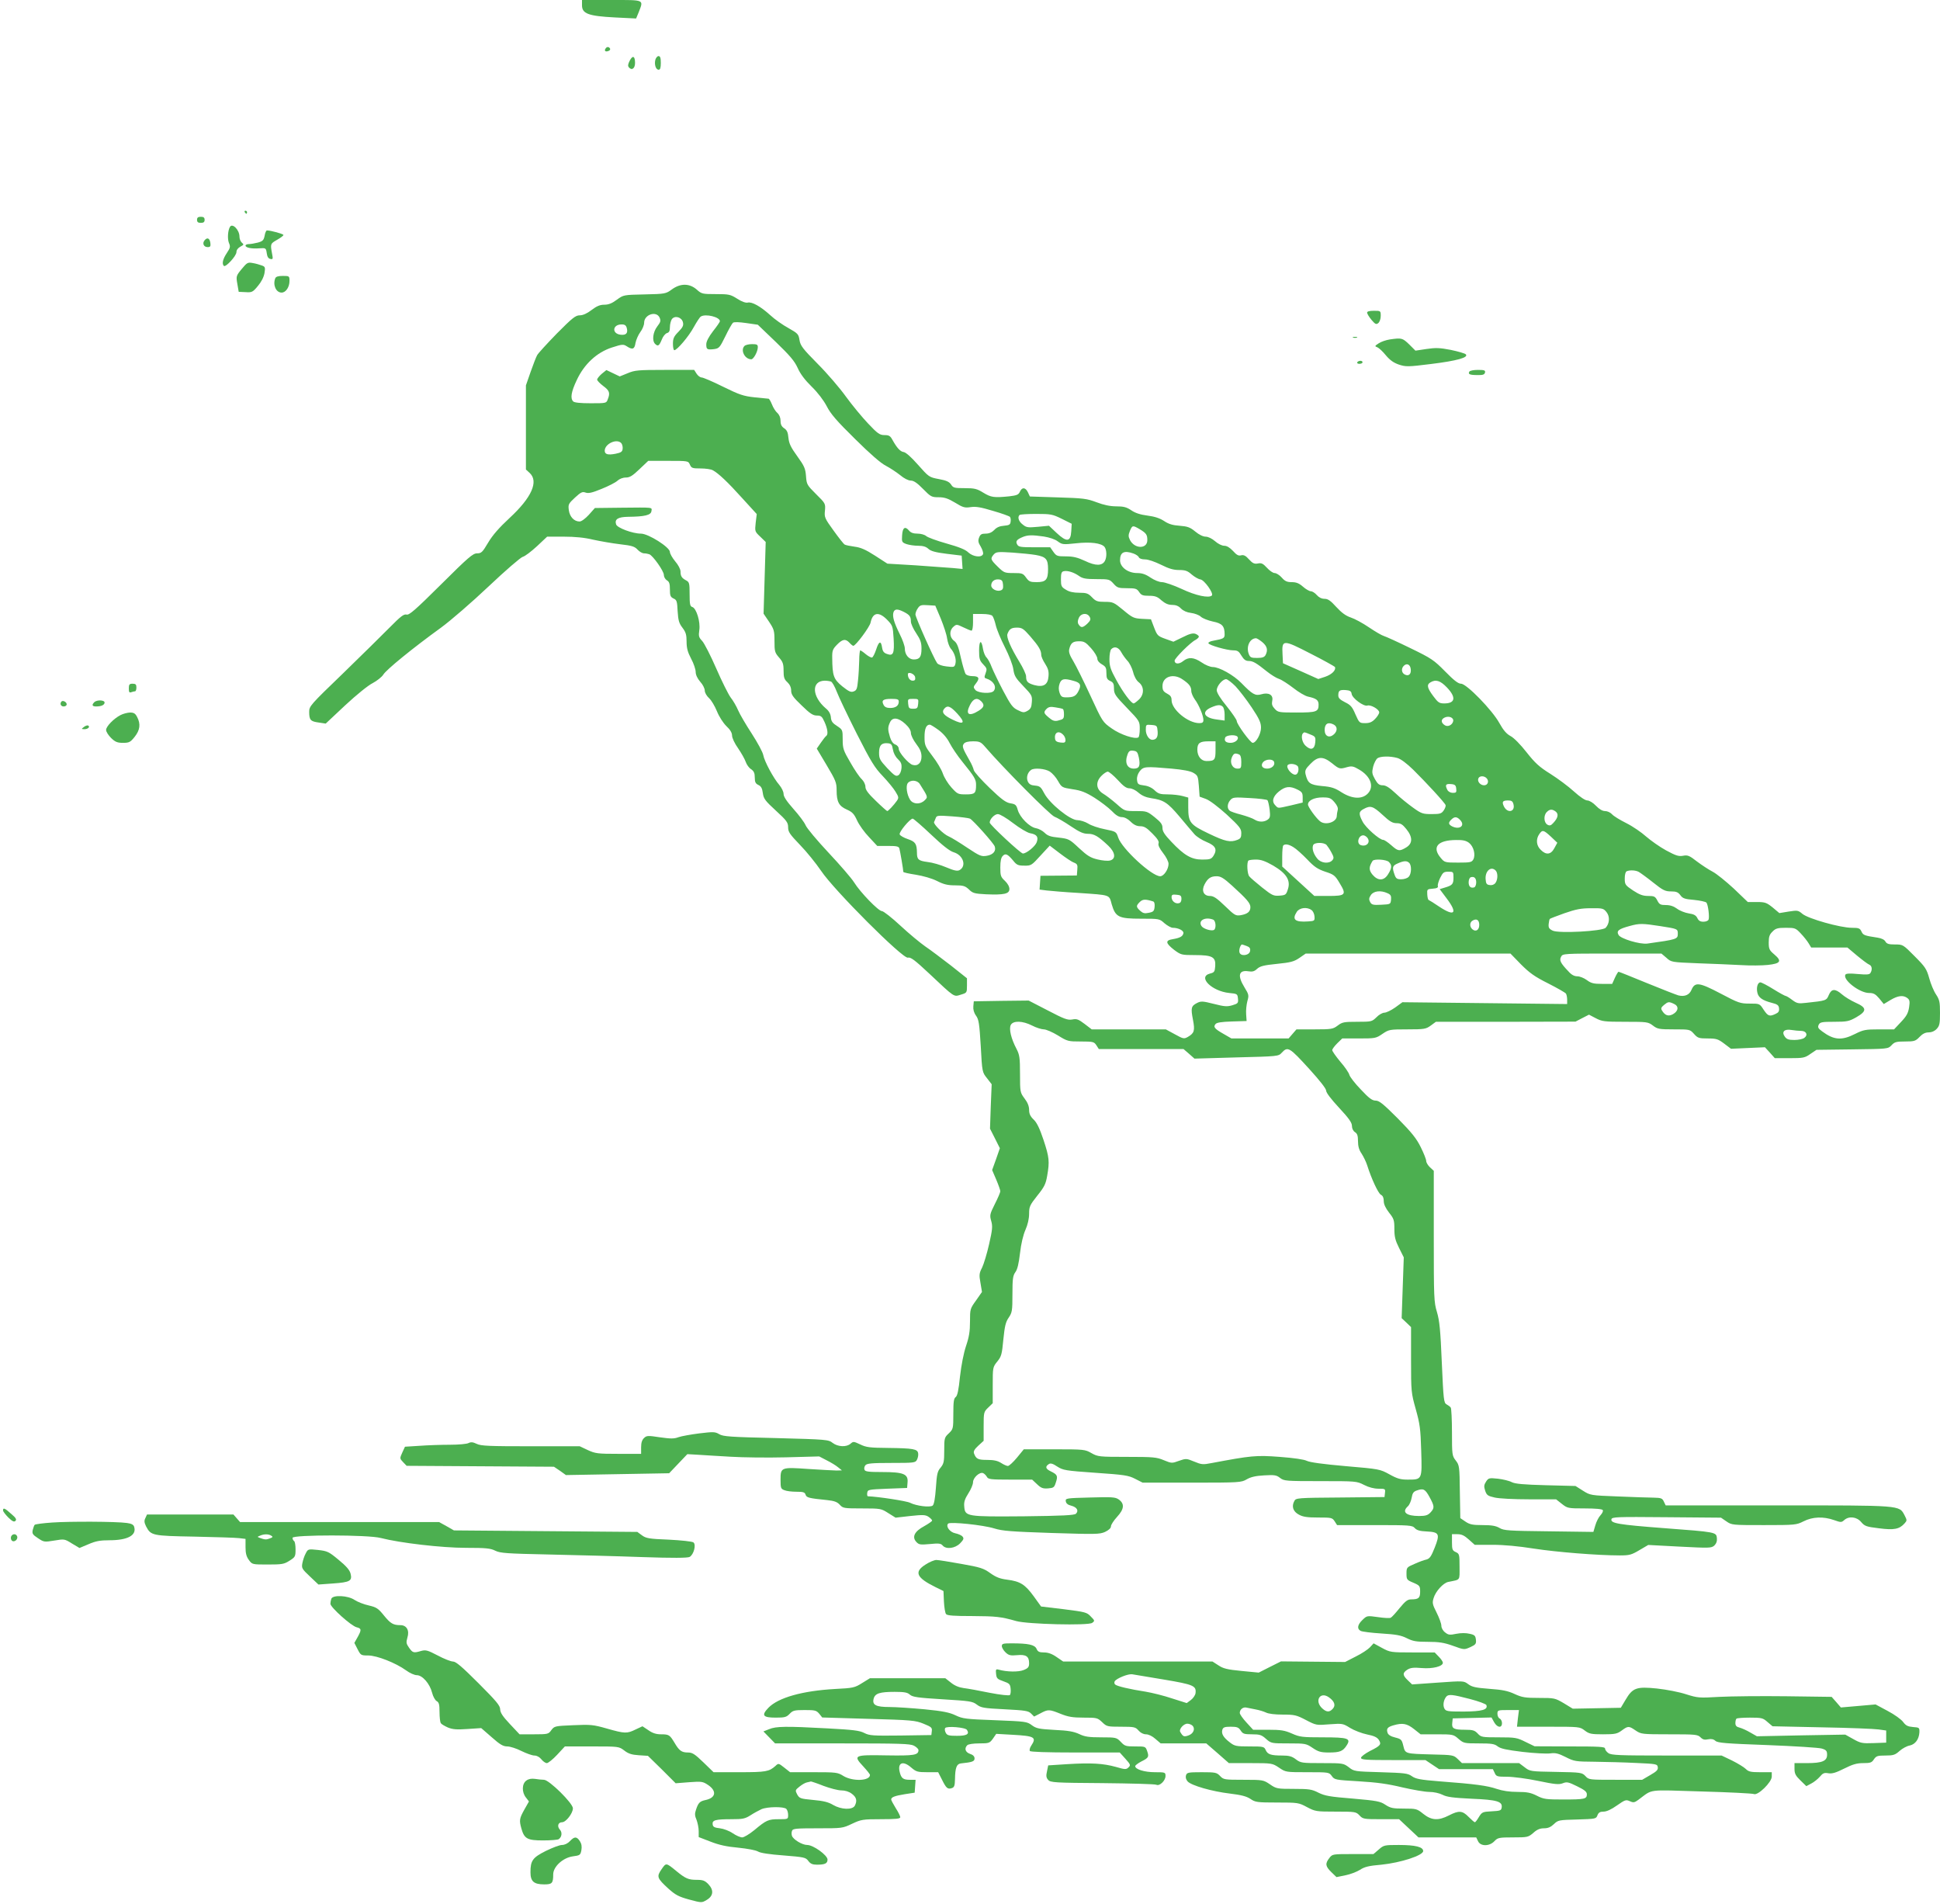
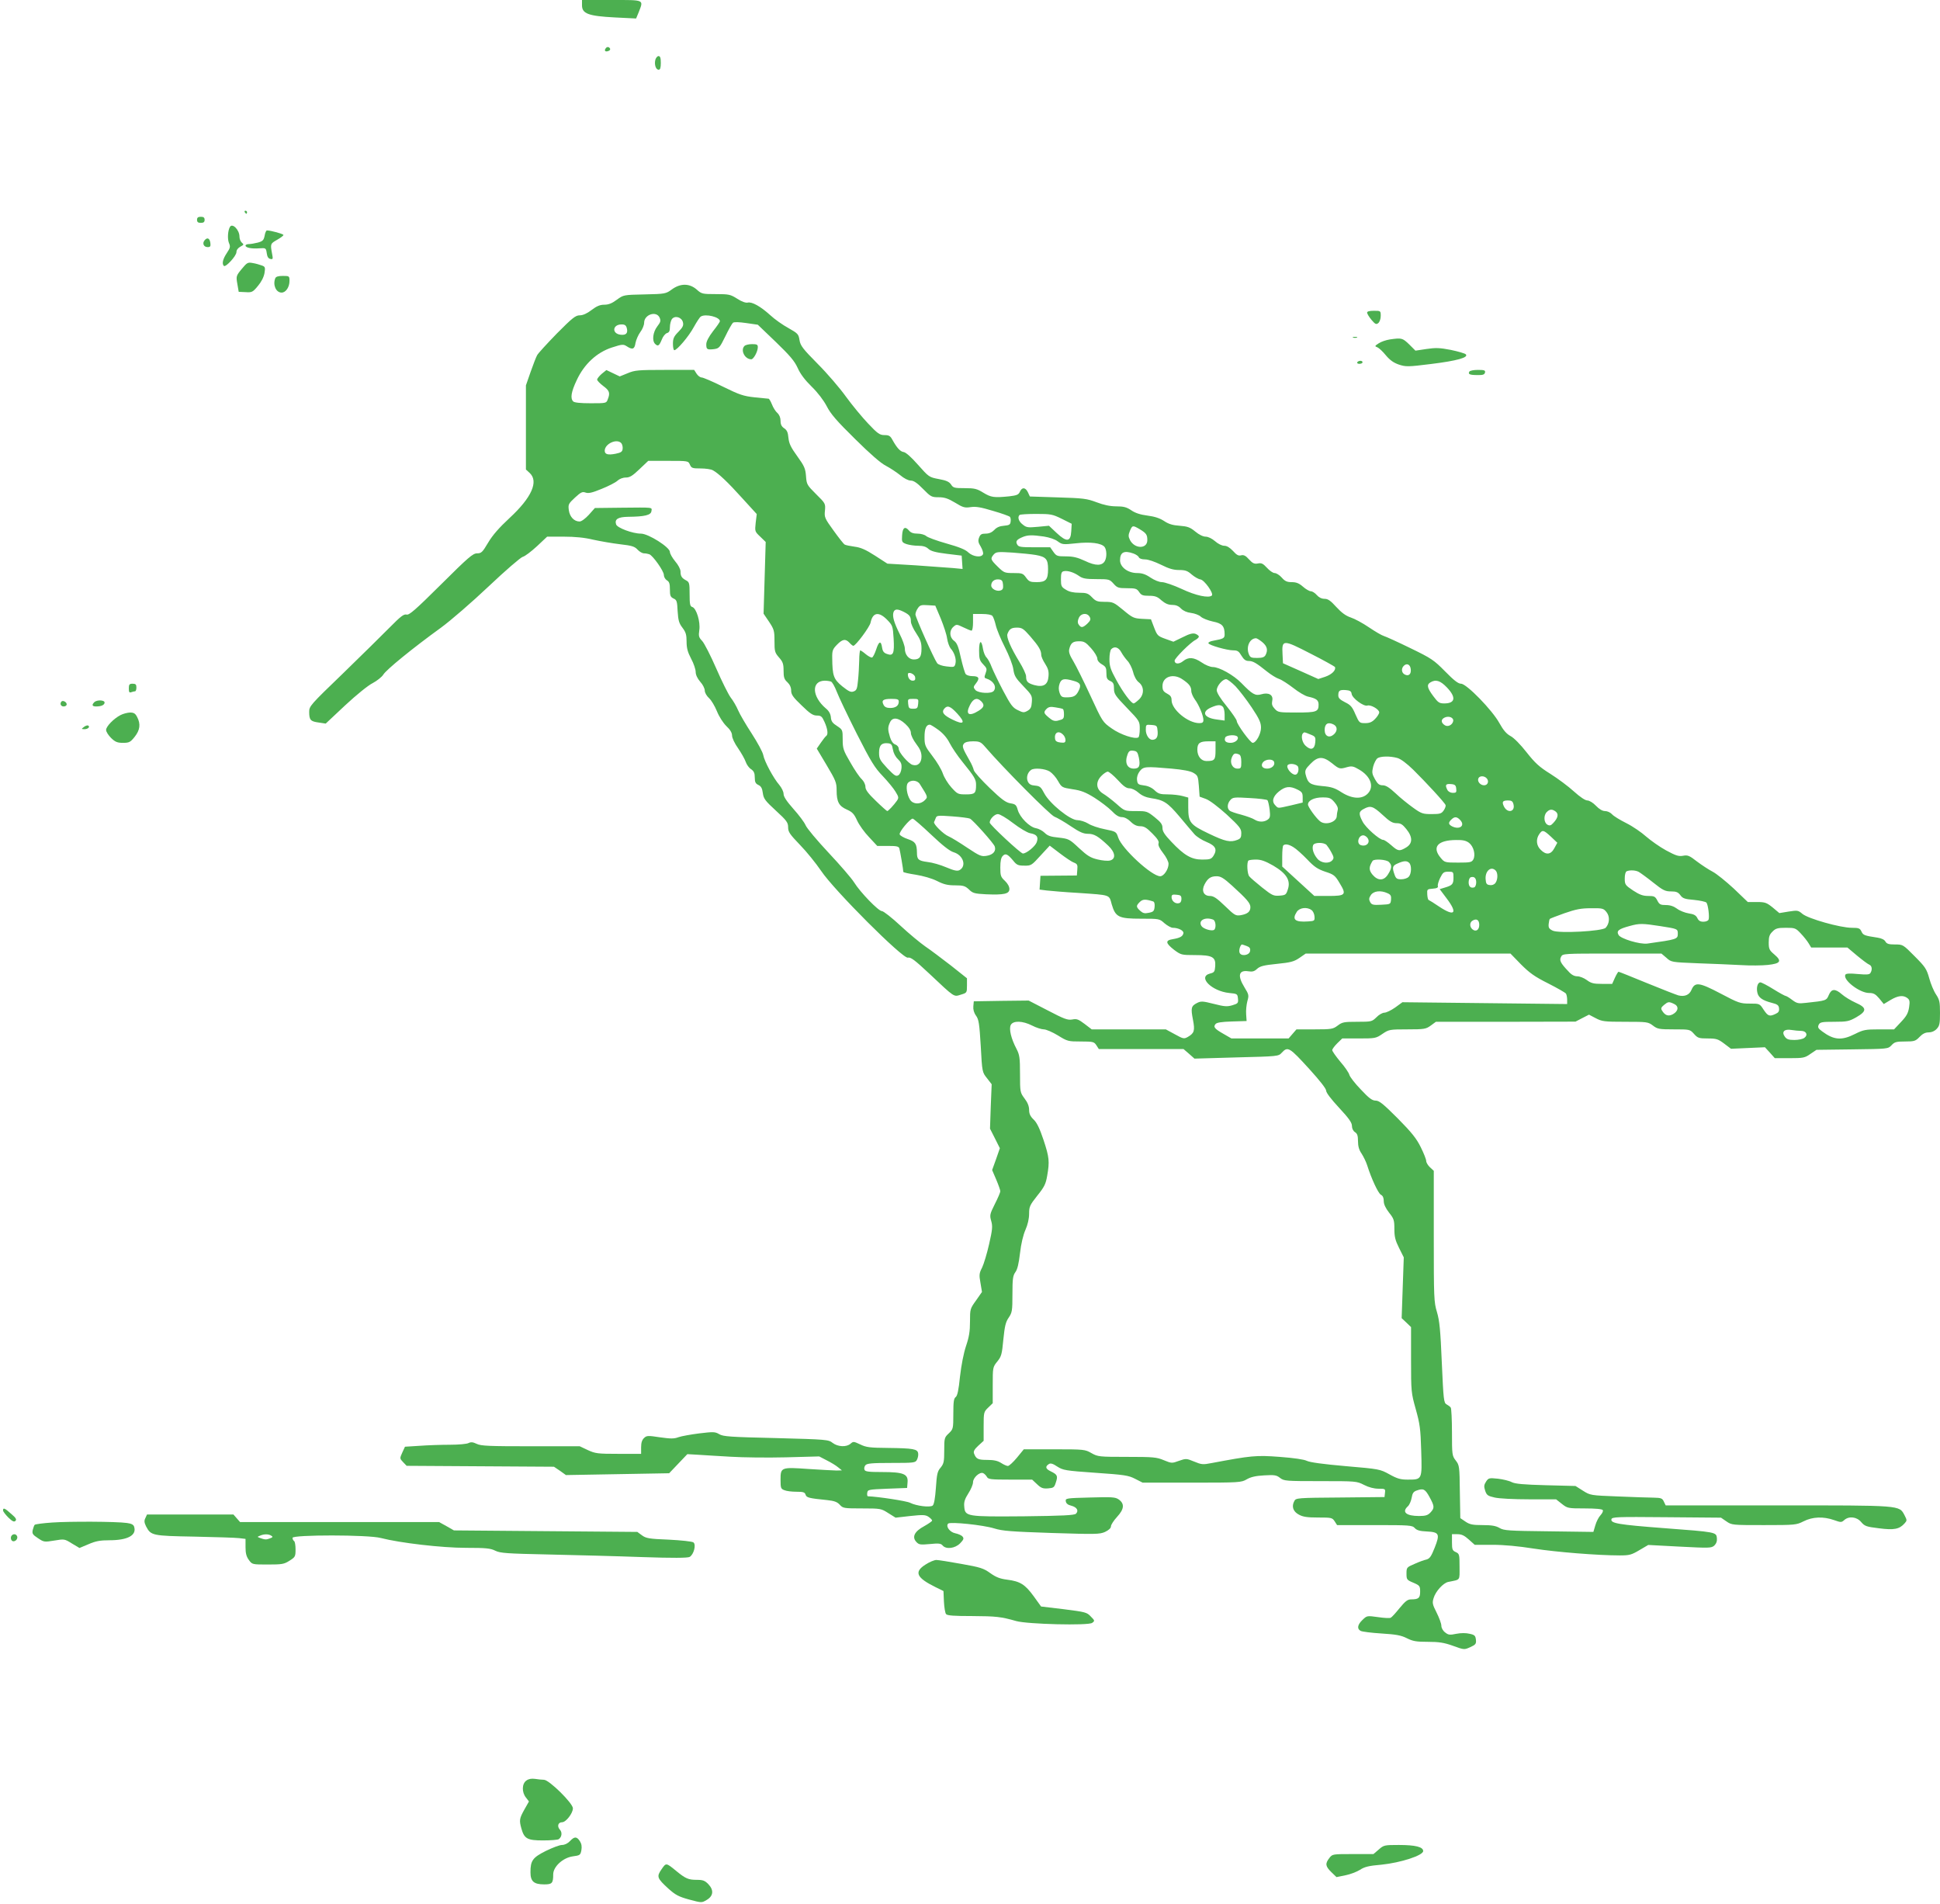
<svg xmlns="http://www.w3.org/2000/svg" version="1.0" width="1280pt" height="1256pt" viewBox="0 0 1280 1256" preserveAspectRatio="xMidYMid meet">
  <g transform="translate(0,1256) scale(0.1,-0.1)" fill="#4caf50" stroke="none">
    <path d="M3840 12525 c0 -55 42 -71 216 -80 l141 -7 17 41 c33 85 42 81 -179 81 l-195 0 0 -35z" />
    <path d="M3995 12239 c-10 -15 1 -23 20 -15 9 3 13 10 10 16 -8 13 -22 13 -30 -1z" />
-     <path d="M4155 12160 c-12 -24 -14 -35 -5 -45 19 -22 40 -6 40 30 0 46 -16 52 -35 15z" />
    <path d="M4324 12166 c-8 -32 3 -66 22 -66 10 0 14 13 14 45 0 33 -4 45 -15 45 -8 0 -17 -11 -21 -24z" />
    <path d="M1615 11160 c3 -5 8 -10 11 -10 2 0 4 5 4 10 0 6 -5 10 -11 10 -5 0 -7 -4 -4 -10z" />
    <path d="M1300 11110 c0 -15 7 -20 25 -20 18 0 25 5 25 20 0 15 -7 20 -25 20 -18 0 -25 -5 -25 -20z" />
    <path d="M1517 11063 c-14 -24 -17 -78 -7 -104 11 -26 10 -33 -14 -69 -26 -39 -33 -70 -19 -84 12 -11 83 66 83 91 0 14 10 27 26 36 23 12 24 15 10 26 -9 8 -16 25 -16 40 0 45 -47 92 -63 64z" />
    <path d="M1746 11005 c-6 -29 -12 -36 -44 -45 -20 -5 -47 -10 -59 -10 -13 0 -23 -4 -23 -10 0 -14 41 -22 91 -18 43 3 44 2 49 -32 3 -24 11 -36 24 -38 17 -4 18 0 11 35 -12 64 -11 66 33 91 23 13 42 27 42 32 0 7 -83 30 -109 30 -5 0 -12 -16 -15 -35z" />
    <path d="M1350 10975 c-17 -20 -6 -45 20 -45 17 0 21 5 18 27 -4 31 -20 40 -38 18z" />
    <path d="M1595 10786 c-37 -45 -38 -48 -29 -99 l9 -52 45 -2 c42 -3 48 0 81 40 23 27 39 58 44 85 6 38 5 43 -18 51 -14 5 -40 13 -60 16 -32 6 -37 3 -72 -39z" />
    <path d="M1816 10724 c-17 -44 5 -94 42 -94 28 0 52 36 52 77 0 32 -1 33 -44 33 -31 0 -46 -5 -50 -16z" />
    <path d="M4433 10651 c-40 -29 -44 -30 -180 -33 -139 -3 -139 -3 -183 -35 -32 -24 -55 -33 -83 -33 -28 0 -50 -9 -84 -35 -30 -23 -57 -35 -78 -35 -27 0 -48 -16 -151 -120 -65 -67 -124 -131 -130 -143 -7 -12 -26 -62 -43 -110 l-31 -89 0 -277 0 -278 25 -23 c60 -56 13 -162 -133 -297 -68 -63 -112 -113 -141 -162 -38 -64 -45 -71 -73 -71 -28 0 -58 -26 -238 -205 -170 -169 -210 -203 -227 -199 -18 5 -39 -11 -110 -83 -48 -49 -188 -186 -310 -305 -216 -208 -223 -216 -223 -254 0 -53 9 -63 63 -70 l46 -7 129 121 c73 68 152 132 181 146 28 15 60 40 70 56 19 32 193 174 381 310 63 46 204 168 314 272 112 106 211 191 225 195 14 3 56 35 94 70 l67 63 110 0 c73 0 137 -6 194 -20 46 -10 126 -24 177 -30 79 -9 97 -15 116 -36 12 -13 31 -24 42 -24 11 0 26 -3 35 -6 24 -9 96 -111 96 -136 0 -13 9 -29 20 -36 16 -9 20 -23 20 -60 0 -42 4 -50 24 -60 21 -9 24 -18 27 -84 4 -61 9 -79 32 -109 22 -29 27 -46 27 -91 0 -43 7 -69 30 -113 17 -31 30 -71 30 -87 0 -19 11 -43 30 -65 17 -18 30 -45 30 -58 0 -14 12 -35 28 -50 15 -13 38 -52 52 -86 15 -37 41 -77 62 -98 26 -24 38 -45 38 -63 0 -15 17 -52 40 -84 21 -31 44 -71 50 -89 6 -18 22 -41 36 -49 18 -13 24 -25 24 -55 0 -30 5 -40 24 -49 17 -8 25 -21 29 -53 5 -37 15 -51 86 -116 72 -66 81 -79 81 -110 0 -31 11 -46 79 -117 43 -44 105 -121 139 -171 85 -127 539 -581 572 -572 18 5 45 -15 142 -106 170 -160 160 -153 208 -138 39 12 40 12 40 60 l0 48 -107 85 c-60 46 -135 103 -168 125 -33 23 -107 84 -164 137 -57 53 -112 96 -122 96 -23 0 -143 124 -184 190 -16 26 -92 114 -168 195 -75 80 -144 162 -152 182 -8 19 -44 67 -80 107 -45 51 -65 81 -65 99 0 15 -13 41 -28 59 -39 45 -98 155 -106 197 -3 19 -38 83 -76 142 -38 58 -79 128 -90 154 -11 26 -33 64 -49 84 -15 20 -58 106 -95 191 -37 85 -79 167 -93 182 -22 23 -25 32 -19 72 8 54 -19 143 -46 152 -15 4 -18 18 -18 84 0 72 -2 80 -22 91 -30 16 -38 28 -38 60 0 14 -15 43 -35 66 -19 23 -35 51 -35 62 0 31 -142 121 -191 121 -55 0 -157 38 -164 61 -11 34 12 49 79 50 109 1 151 11 154 37 4 27 17 25 -198 23 l-175 -2 -40 -45 c-24 -26 -49 -44 -61 -44 -36 0 -65 31 -71 75 -5 38 -2 43 41 83 39 36 49 40 69 33 19 -7 43 -2 106 24 45 18 92 42 105 54 13 12 35 21 55 21 26 0 44 11 90 55 l58 55 132 0 c131 0 132 0 143 -25 10 -23 17 -25 70 -25 33 0 69 -5 81 -12 36 -19 98 -77 196 -186 l94 -103 -7 -57 c-6 -57 -6 -58 30 -92 l36 -35 -7 -237 -7 -236 36 -53 c33 -50 36 -59 36 -128 0 -67 2 -76 30 -108 25 -28 30 -42 30 -87 0 -43 4 -57 25 -76 16 -15 25 -34 25 -55 0 -26 12 -44 69 -98 55 -54 75 -67 101 -67 27 0 34 -6 50 -42 21 -46 25 -83 12 -92 -5 -3 -21 -23 -36 -45 l-27 -39 65 -109 c60 -101 66 -115 66 -166 0 -76 15 -104 67 -127 36 -16 48 -28 68 -72 13 -29 49 -79 79 -110 l54 -58 70 0 c59 0 72 -3 76 -17 5 -17 26 -140 26 -154 0 -4 37 -12 83 -19 49 -8 105 -24 139 -41 45 -23 71 -29 120 -29 54 0 66 -4 91 -27 25 -25 37 -28 113 -32 120 -5 154 3 154 35 0 16 -12 37 -30 54 -27 25 -30 34 -30 88 0 42 5 65 16 76 18 19 32 13 69 -31 23 -29 33 -33 73 -33 45 -1 49 2 107 66 l61 66 67 -51 c37 -28 78 -56 93 -61 22 -9 25 -15 22 -47 l-3 -38 -120 -1 -120 -1 -3 -45 -3 -46 48 -6 c26 -3 120 -11 208 -16 216 -15 202 -10 220 -75 25 -85 46 -95 194 -95 119 0 121 0 154 -30 19 -16 44 -30 55 -30 37 0 74 -19 70 -36 -4 -21 -23 -31 -70 -39 -51 -8 -48 -26 8 -70 46 -34 49 -35 138 -35 116 0 138 -13 134 -73 -3 -37 -6 -42 -35 -49 -83 -22 12 -116 127 -128 53 -5 55 -6 58 -37 3 -29 0 -33 -37 -44 -34 -10 -52 -9 -122 9 -75 19 -85 19 -111 6 -39 -20 -42 -33 -27 -110 14 -73 9 -89 -34 -114 -25 -14 -30 -13 -86 18 l-59 32 -244 0 -245 0 -47 36 c-41 31 -52 35 -82 29 -30 -5 -52 3 -161 60 l-126 65 -181 -2 -181 -3 -3 -33 c-2 -21 4 -43 18 -62 18 -25 22 -52 31 -201 9 -171 10 -172 41 -211 l31 -40 -6 -146 -5 -147 33 -65 32 -64 -25 -72 -26 -72 27 -63 c15 -35 27 -70 27 -77 0 -7 -16 -45 -36 -84 -33 -66 -35 -74 -24 -112 10 -35 8 -57 -14 -153 -14 -62 -35 -131 -46 -154 -19 -37 -21 -48 -11 -101 l10 -60 -39 -56 c-39 -54 -40 -57 -40 -139 0 -65 -6 -102 -26 -161 -16 -48 -31 -125 -40 -202 -9 -89 -17 -128 -29 -136 -12 -9 -15 -32 -15 -111 0 -97 -1 -100 -30 -128 -29 -27 -30 -32 -30 -113 0 -74 -3 -87 -24 -113 -21 -24 -25 -43 -31 -133 -5 -69 -12 -109 -21 -117 -17 -14 -107 -3 -149 18 -22 12 -214 41 -278 43 -5 0 -7 10 -5 23 3 21 8 22 133 27 l130 5 3 37 c5 55 -27 68 -168 68 -90 0 -112 3 -116 15 -4 8 -1 22 6 30 10 12 43 15 171 15 149 0 159 1 169 21 6 11 10 30 8 42 -4 29 -32 34 -200 36 -119 1 -143 4 -182 23 -43 20 -46 21 -64 5 -27 -24 -84 -21 -118 5 -28 22 -37 23 -374 32 -302 7 -349 10 -375 26 -27 16 -39 16 -131 5 -55 -7 -117 -18 -137 -25 -29 -11 -51 -11 -122 -1 -79 12 -88 12 -105 -4 -14 -13 -20 -31 -20 -62 l0 -43 -149 0 c-138 0 -153 2 -203 25 l-53 25 -323 0 c-274 0 -329 2 -357 16 -25 12 -38 13 -54 5 -11 -6 -66 -11 -123 -11 -57 0 -146 -3 -200 -7 l-96 -6 -18 -39 c-17 -38 -17 -39 6 -63 l23 -24 486 -3 486 -3 40 -27 39 -28 341 6 340 6 60 63 60 63 70 -4 c39 -3 135 -8 215 -13 80 -5 244 -7 365 -4 l220 6 50 -26 c28 -14 61 -34 75 -46 l25 -20 -35 -1 c-19 0 -101 5 -183 10 -184 13 -187 12 -187 -71 0 -55 2 -60 26 -69 14 -6 49 -10 79 -10 44 0 55 -3 60 -19 6 -20 22 -24 142 -36 47 -5 67 -12 84 -31 21 -23 28 -24 147 -24 123 0 126 -1 173 -31 l48 -30 97 11 c83 9 100 8 120 -5 13 -9 24 -20 24 -25 0 -5 -24 -21 -52 -37 -64 -34 -82 -71 -53 -103 17 -19 26 -21 90 -15 58 6 73 4 84 -9 23 -28 83 -20 116 14 23 24 26 32 16 44 -7 9 -29 18 -48 22 -36 7 -65 46 -47 64 14 13 230 -9 304 -32 55 -17 112 -21 379 -30 290 -9 316 -9 352 7 25 12 39 25 39 37 0 10 18 38 41 63 47 51 50 87 9 115 -22 15 -46 16 -188 12 -158 -4 -163 -5 -160 -25 2 -14 14 -24 36 -29 38 -10 51 -33 31 -53 -11 -10 -86 -14 -344 -17 -379 -3 -388 -2 -393 65 -3 29 4 50 27 86 17 26 31 59 31 74 0 29 43 69 66 60 8 -3 19 -14 25 -24 9 -17 23 -19 154 -19 l145 0 32 -30 c27 -26 39 -30 72 -28 37 3 42 6 52 38 15 44 11 53 -32 74 -36 17 -40 32 -13 49 11 7 27 2 55 -17 38 -24 52 -27 252 -41 190 -13 218 -17 262 -40 l49 -25 325 0 c315 0 326 1 362 22 26 15 58 23 115 26 68 4 81 2 105 -17 26 -20 37 -21 266 -21 235 0 239 0 288 -25 31 -16 66 -25 95 -25 45 0 46 -1 43 -27 l-3 -28 -292 -3 c-282 -2 -293 -3 -303 -23 -20 -36 -8 -70 30 -90 27 -15 56 -19 127 -19 88 0 93 -1 109 -25 l16 -25 248 0 c232 0 248 -1 265 -20 13 -14 33 -20 78 -22 83 -4 89 -16 53 -107 -23 -58 -33 -72 -54 -78 -15 -3 -51 -16 -79 -29 -52 -22 -53 -24 -53 -64 0 -39 2 -42 45 -60 42 -18 45 -22 45 -59 0 -42 -10 -51 -60 -51 -23 0 -38 -12 -76 -58 -25 -31 -51 -60 -58 -63 -6 -4 -44 -2 -84 4 -72 10 -73 10 -102 -18 -34 -32 -38 -60 -12 -73 9 -5 71 -13 137 -17 97 -6 129 -12 167 -31 40 -20 62 -24 139 -24 73 0 106 -5 165 -26 74 -27 75 -27 115 -9 35 16 40 22 37 49 -3 26 -8 32 -41 39 -24 6 -58 6 -88 0 -43 -9 -53 -8 -74 9 -15 11 -25 30 -25 44 0 14 -14 52 -31 86 -28 55 -30 65 -20 97 13 44 63 99 96 106 83 17 75 6 75 100 0 81 -1 86 -25 97 -22 10 -25 17 -25 65 l0 53 36 0 c28 0 46 -9 75 -35 l39 -35 117 0 c76 0 172 -9 273 -25 149 -23 421 -45 568 -45 63 0 77 4 129 35 l58 34 208 -11 c196 -10 208 -10 228 7 13 13 19 29 17 49 -4 40 -5 40 -350 66 -302 23 -351 32 -346 58 3 16 32 17 363 14 l360 -3 35 -24 c36 -25 39 -25 248 -25 207 0 214 1 262 25 59 30 130 33 201 8 45 -16 49 -16 67 0 31 28 83 22 112 -13 23 -27 34 -31 117 -41 100 -13 135 -6 169 32 17 19 17 21 0 54 -36 67 -16 65 -839 65 l-737 0 -12 25 c-10 22 -18 25 -67 26 -31 0 -137 4 -237 8 -179 7 -181 7 -230 38 l-49 31 -195 5 c-148 4 -202 9 -225 20 -16 9 -58 19 -91 23 -59 6 -63 5 -79 -19 -14 -22 -15 -32 -6 -60 10 -30 18 -35 62 -45 28 -7 128 -12 228 -12 l178 0 38 -30 c37 -29 40 -30 151 -30 70 0 115 -4 119 -11 4 -6 -3 -21 -15 -34 -12 -12 -27 -42 -34 -66 l-13 -44 -294 4 c-266 3 -297 5 -325 22 -24 14 -51 19 -111 19 -67 0 -86 4 -114 23 l-34 23 -3 174 c-2 167 -3 175 -27 206 -24 31 -25 38 -25 186 0 84 -4 158 -8 163 -4 6 -16 15 -27 21 -19 10 -21 28 -32 275 -9 215 -15 277 -32 334 -20 66 -21 92 -21 501 l0 431 -25 23 c-14 13 -25 32 -25 42 0 10 -16 51 -36 91 -28 57 -60 97 -152 190 -95 95 -122 117 -145 117 -23 0 -44 15 -98 73 -38 39 -72 83 -76 97 -3 13 -30 53 -60 87 -29 35 -53 69 -53 76 0 7 15 27 33 45 l33 32 110 0 c107 0 113 1 155 30 43 29 47 30 165 30 112 0 122 2 154 25 l34 25 460 0 461 1 44 23 45 23 44 -23 c42 -22 56 -24 195 -24 145 0 151 -1 183 -25 30 -23 41 -25 138 -25 105 0 106 0 133 -30 24 -27 32 -30 90 -30 58 0 69 -4 109 -34 l45 -34 112 5 112 5 33 -36 32 -36 98 0 c90 0 100 2 137 28 l40 27 236 3 c236 3 236 3 259 27 20 22 32 25 90 25 61 0 69 3 95 30 20 21 38 30 60 30 20 0 39 8 53 23 19 20 22 35 22 105 0 72 -3 87 -26 122 -15 22 -35 70 -45 107 -17 61 -26 75 -96 145 -77 78 -78 78 -130 78 -41 0 -54 4 -63 19 -6 12 -25 22 -52 26 -86 13 -95 16 -106 40 -10 22 -18 25 -64 25 -75 0 -288 60 -326 92 -28 24 -33 24 -91 15 l-61 -10 -44 37 c-40 32 -50 36 -104 36 l-60 0 -93 89 c-52 48 -114 98 -139 111 -25 13 -71 43 -103 67 -51 40 -62 44 -93 38 -29 -5 -47 1 -112 36 -42 23 -101 65 -131 91 -30 27 -88 67 -130 88 -42 21 -85 47 -95 59 -11 12 -31 21 -46 21 -17 0 -38 12 -60 35 -19 20 -44 35 -57 35 -14 0 -48 23 -88 59 -36 33 -106 85 -155 116 -74 46 -102 72 -158 143 -39 50 -84 96 -106 107 -26 14 -47 38 -73 85 -47 86 -217 260 -253 260 -19 0 -47 22 -105 81 -75 76 -90 86 -230 154 -82 40 -161 76 -175 80 -14 4 -58 30 -98 57 -41 28 -95 57 -120 65 -33 11 -61 32 -95 69 -38 42 -55 54 -78 54 -19 0 -37 9 -51 25 -12 14 -30 25 -39 25 -10 0 -34 14 -52 30 -26 23 -45 30 -74 30 -31 0 -45 6 -66 30 -15 17 -36 30 -47 30 -11 0 -34 16 -51 35 -26 28 -36 33 -60 28 -23 -4 -34 1 -58 27 -22 25 -35 31 -52 27 -17 -5 -30 2 -54 29 -21 22 -40 34 -58 34 -15 0 -41 13 -60 30 -21 18 -46 30 -62 30 -17 0 -44 13 -69 34 -34 28 -51 34 -103 38 -45 3 -72 11 -102 31 -29 19 -63 30 -110 36 -47 6 -81 17 -107 35 -31 21 -51 26 -99 26 -40 0 -83 9 -130 27 -64 24 -87 27 -255 32 l-185 6 -13 28 c-16 33 -39 35 -53 3 -9 -20 -21 -24 -71 -30 -100 -10 -119 -7 -170 24 -42 26 -58 30 -123 30 -68 0 -76 2 -90 24 -12 18 -31 27 -81 36 -64 12 -66 14 -137 94 -43 49 -80 82 -94 84 -23 3 -45 27 -75 81 -14 26 -23 31 -52 31 -31 0 -45 9 -108 76 -40 42 -106 122 -146 177 -40 56 -124 154 -187 217 -99 100 -114 120 -120 157 -6 39 -11 44 -73 79 -37 20 -91 58 -121 86 -63 57 -120 89 -148 82 -12 -3 -39 6 -68 25 -46 29 -55 31 -142 31 -88 0 -94 1 -126 30 -48 42 -108 42 -164 1z m-81 -186 c9 -21 7 -29 -16 -59 -28 -37 -35 -93 -14 -114 19 -19 27 -14 44 27 8 22 24 41 35 44 14 4 19 14 19 39 0 19 6 42 13 53 20 26 65 13 73 -21 5 -21 -1 -33 -30 -63 -30 -30 -36 -44 -36 -79 0 -23 4 -42 9 -42 18 0 95 90 129 153 19 34 39 65 46 69 31 20 126 -3 126 -31 0 -4 -20 -34 -45 -65 -29 -38 -45 -68 -45 -87 0 -34 5 -37 51 -32 34 5 38 10 75 85 21 44 44 84 50 89 7 6 40 5 88 -2 l76 -11 119 -114 c93 -90 123 -125 144 -171 17 -39 48 -80 92 -123 41 -40 79 -90 100 -130 26 -51 66 -97 187 -216 101 -100 170 -160 204 -177 27 -14 69 -42 93 -61 26 -22 54 -36 70 -36 19 0 42 -15 81 -55 51 -52 57 -55 103 -55 39 0 62 -8 109 -36 52 -32 64 -35 103 -29 34 5 68 -1 147 -25 56 -16 106 -34 111 -39 5 -5 7 -19 5 -32 -2 -20 -10 -24 -44 -27 -28 -2 -49 -11 -64 -28 -16 -16 -34 -24 -57 -24 -27 0 -35 -5 -43 -26 -8 -21 -6 -33 11 -60 11 -19 18 -41 15 -49 -9 -25 -66 -18 -97 11 -19 19 -62 36 -144 59 -64 18 -124 40 -134 49 -10 9 -35 16 -57 16 -28 0 -45 6 -57 21 -26 30 -42 19 -45 -33 -3 -43 -1 -46 29 -57 18 -6 52 -11 77 -11 32 0 52 -6 67 -20 16 -15 47 -24 121 -33 l99 -12 3 -44 3 -44 -63 6 c-35 3 -146 11 -248 18 l-185 11 -82 53 c-62 40 -95 54 -135 59 -29 4 -59 10 -65 14 -7 4 -40 46 -73 92 -58 80 -62 88 -57 132 4 46 3 48 -58 108 -60 60 -63 64 -67 119 -4 51 -11 67 -58 132 -42 58 -54 83 -58 121 -3 36 -10 51 -28 63 -17 11 -24 25 -24 49 0 21 -8 40 -21 52 -12 10 -28 36 -36 57 -8 20 -18 37 -22 37 -3 0 -44 4 -91 9 -75 8 -101 17 -209 70 -68 34 -132 61 -141 61 -10 0 -25 11 -34 25 l-16 25 -194 0 c-176 0 -198 -2 -245 -22 l-52 -21 -44 21 -44 21 -31 -25 c-16 -14 -30 -31 -30 -38 0 -7 18 -25 40 -42 41 -30 47 -46 30 -88 -9 -26 -11 -26 -113 -26 -67 0 -107 4 -115 12 -20 20 -14 62 23 140 49 106 133 184 233 216 68 22 75 22 97 8 38 -25 52 -20 58 22 4 20 18 53 32 72 14 18 25 46 25 61 0 54 80 81 102 34z m-216 -71 c8 -32 -6 -46 -41 -42 -60 7 -54 68 6 68 22 0 30 -6 35 -26z m-36 -758 c6 -8 10 -25 8 -38 -2 -18 -12 -24 -46 -31 -51 -10 -72 -4 -72 20 0 46 81 83 110 49z m2905 -498 l66 -33 -3 -50 c-4 -70 -30 -73 -97 -10 l-50 47 -73 -7 c-66 -6 -76 -5 -100 15 -27 20 -36 49 -21 63 3 4 53 7 109 7 97 0 108 -2 169 -32z m515 -69 c43 -26 50 -36 50 -72 0 -59 -83 -59 -114 0 -12 24 -12 33 -1 61 16 38 19 38 65 11z m-633 -48 c37 -6 74 -18 92 -32 29 -21 35 -22 118 -13 97 11 170 2 191 -24 14 -19 16 -66 2 -92 -18 -33 -61 -34 -131 0 -50 23 -78 30 -126 30 -57 0 -63 2 -83 30 l-21 30 -104 0 c-92 0 -105 2 -114 19 -12 21 -2 33 40 50 31 12 59 13 136 2z m-52 -122 c67 -12 80 -28 80 -93 0 -70 -14 -86 -76 -86 -42 0 -50 4 -69 30 -20 28 -26 30 -83 30 -59 0 -63 2 -104 42 -48 47 -50 53 -26 81 16 17 27 18 123 12 58 -4 127 -11 155 -16z m643 10 c17 -6 33 -17 36 -25 3 -8 19 -14 41 -14 21 0 64 -15 105 -35 52 -26 82 -35 119 -35 41 0 56 -5 83 -29 19 -16 44 -31 58 -33 26 -3 89 -92 76 -106 -20 -19 -106 -1 -199 43 -54 25 -113 45 -130 45 -19 0 -50 13 -76 30 -32 22 -56 30 -88 30 -61 0 -113 39 -113 84 0 53 26 67 88 45z m-359 -148 c24 -17 44 -21 115 -21 83 0 87 -1 113 -30 24 -27 32 -30 89 -30 57 0 65 -3 80 -25 14 -21 24 -25 65 -25 39 0 55 -5 82 -30 25 -21 45 -30 70 -30 25 0 43 -7 59 -24 15 -15 39 -26 66 -29 24 -3 54 -14 65 -25 12 -11 48 -25 80 -32 61 -12 77 -30 77 -85 0 -25 -8 -29 -73 -41 -21 -3 -36 -11 -34 -17 4 -13 122 -47 165 -47 27 0 36 -6 53 -35 16 -26 28 -35 48 -35 28 0 50 -13 121 -70 25 -20 60 -42 78 -48 19 -6 61 -34 95 -60 34 -27 78 -53 97 -57 55 -12 70 -23 70 -53 0 -47 -14 -52 -145 -52 -116 0 -123 1 -144 24 -18 19 -21 31 -17 53 9 39 -23 58 -73 43 -39 -11 -58 0 -131 75 -51 52 -145 105 -188 105 -16 0 -49 13 -73 30 -52 35 -87 38 -123 9 -27 -22 -56 -20 -56 3 0 16 105 121 138 137 12 7 22 16 22 22 0 5 -10 13 -22 18 -17 6 -39 1 -84 -22 l-62 -30 -53 19 c-50 18 -54 22 -74 74 l-21 55 -59 3 c-54 3 -63 7 -124 58 -62 51 -68 54 -121 54 -49 0 -60 4 -85 30 -25 26 -36 30 -84 30 -38 0 -66 6 -88 20 -30 18 -33 24 -33 69 0 39 4 50 18 53 25 6 67 -7 101 -31z m-501 -58 c2 -24 -1 -33 -17 -38 -26 -8 -61 11 -61 33 0 26 21 43 50 40 20 -2 26 -9 28 -35z m-411 -223 c19 -47 39 -106 42 -132 4 -26 15 -55 23 -65 25 -27 39 -71 32 -100 -6 -24 -9 -25 -58 -19 -29 3 -56 12 -63 22 -21 29 -143 302 -143 321 0 10 7 29 16 41 13 20 23 23 65 20 l50 -3 36 -85z m-244 44 c39 -20 47 -31 47 -64 0 -14 16 -49 35 -77 28 -42 35 -62 35 -101 0 -55 -12 -72 -51 -72 -33 0 -59 32 -59 72 0 16 -15 59 -34 96 -38 77 -49 116 -41 143 8 23 26 24 68 3z m-110 -52 c36 -37 38 -42 43 -123 6 -99 -2 -118 -43 -103 -21 7 -29 17 -33 42 -7 48 -21 44 -39 -12 -9 -27 -21 -51 -27 -53 -6 -2 -25 8 -42 22 -16 14 -33 25 -36 25 -3 0 -7 -30 -7 -67 -1 -38 -4 -97 -8 -132 -5 -54 -9 -65 -29 -72 -18 -7 -32 0 -75 34 -57 47 -65 69 -66 187 -1 48 3 58 31 87 37 38 57 41 83 13 10 -11 21 -20 25 -20 16 0 108 124 114 153 14 68 54 75 109 19z m695 25 c6 -7 16 -35 22 -61 6 -27 33 -92 60 -145 28 -55 52 -117 56 -146 6 -43 15 -58 66 -111 56 -58 59 -64 56 -105 -2 -34 -8 -46 -29 -58 -23 -13 -30 -12 -64 5 -34 16 -47 35 -97 129 -32 61 -65 130 -75 155 -9 25 -24 52 -33 62 -10 9 -20 34 -24 56 -10 66 -26 60 -26 -9 0 -55 4 -67 27 -91 25 -26 26 -31 16 -59 -10 -26 -9 -31 5 -35 46 -14 70 -54 49 -81 -15 -21 -101 -16 -121 5 -15 18 -15 21 4 45 26 33 19 47 -24 47 -19 0 -38 6 -44 13 -6 7 -20 55 -32 107 -16 75 -26 99 -45 113 -31 23 -33 67 -5 92 20 18 22 18 66 -3 24 -12 49 -22 54 -22 6 0 10 25 10 55 l0 55 59 0 c36 0 63 -5 69 -13z m642 -7 c8 -15 5 -24 -17 -45 -30 -27 -41 -28 -57 -3 -7 11 -6 24 2 42 14 32 56 36 72 6z m-393 -127 c57 -66 73 -93 73 -123 0 -11 12 -38 26 -59 19 -30 25 -49 22 -82 -4 -56 -33 -74 -94 -58 -44 13 -54 23 -54 58 0 13 -20 56 -44 95 -56 92 -87 162 -79 184 12 33 26 42 63 42 33 0 43 -7 87 -57z m1532 -39 c32 -27 38 -52 21 -85 -8 -14 -21 -19 -56 -19 -39 0 -46 3 -55 27 -18 48 7 102 48 103 6 0 25 -12 42 -26z m-1130 -40 c23 -26 41 -56 41 -68 0 -13 12 -28 30 -38 26 -15 30 -23 30 -58 0 -33 4 -42 25 -52 20 -9 25 -18 25 -50 0 -35 8 -47 85 -127 84 -87 85 -89 85 -139 0 -28 -4 -53 -9 -56 -22 -14 -119 18 -176 59 -60 42 -61 44 -140 215 -44 95 -95 198 -113 228 -25 41 -32 62 -27 81 10 40 24 51 65 51 33 0 44 -7 79 -46z m1609 -124 c8 -21 -21 -49 -64 -64 l-46 -15 -116 52 -117 52 -3 60 c-5 97 2 98 186 3 87 -44 158 -84 160 -88z m-1410 98 c9 -17 28 -43 41 -57 13 -13 30 -47 37 -73 7 -30 22 -57 38 -69 36 -28 36 -81 0 -114 -15 -14 -30 -25 -34 -25 -16 0 -70 72 -114 153 -39 71 -46 93 -46 139 0 29 5 59 12 66 21 21 48 13 66 -20z m1910 -112 c4 -33 -14 -49 -40 -35 -21 11 -24 39 -6 57 20 20 43 9 46 -22z m-3270 -53 c3 -17 -2 -23 -16 -23 -18 0 -32 18 -32 42 0 21 45 3 48 -19z m1765 -15 c43 -29 57 -47 57 -76 0 -13 11 -38 23 -55 28 -37 57 -108 57 -137 0 -15 -7 -20 -27 -20 -75 0 -183 90 -183 151 0 22 -7 32 -30 44 -24 13 -30 22 -30 50 0 62 72 86 133 43z m-720 -9 c46 -12 53 -28 33 -67 -17 -34 -33 -42 -81 -42 -28 0 -35 5 -44 30 -7 21 -7 39 0 60 12 33 29 37 92 19z m1069 -36 c25 -27 73 -89 107 -140 50 -75 61 -100 61 -133 0 -41 -32 -100 -55 -100 -15 0 -105 123 -105 144 0 8 -30 52 -66 97 -42 51 -66 90 -66 106 0 28 38 73 62 73 8 0 36 -21 62 -47z m-2669 31 c8 -3 25 -33 38 -67 13 -34 72 -158 132 -277 94 -185 118 -224 172 -280 34 -36 72 -82 84 -103 21 -34 22 -40 8 -60 -19 -27 -56 -67 -63 -67 -3 0 -37 30 -75 67 -51 49 -69 73 -69 93 0 15 -10 36 -24 50 -14 12 -48 62 -75 110 -47 80 -51 93 -51 152 0 64 -1 65 -37 89 -30 19 -39 31 -41 58 -2 22 -13 42 -33 58 -93 79 -97 182 -7 183 14 0 33 -3 41 -6z m4064 -39 c62 -65 55 -105 -18 -105 -33 0 -41 6 -73 49 -40 54 -44 75 -18 90 35 21 65 12 109 -34z m-629 -42 c4 -29 80 -85 104 -77 22 7 78 -25 78 -45 0 -8 -12 -28 -27 -43 -20 -21 -36 -28 -66 -28 -37 0 -39 2 -64 58 -21 50 -32 62 -69 80 -33 17 -44 27 -44 45 0 32 9 38 50 35 27 -2 36 -8 38 -25z m-2988 -51 c0 -27 -20 -42 -57 -42 -22 0 -36 6 -43 20 -16 30 -4 40 51 40 41 0 49 -3 49 -18z m128 -14 c-3 -29 -6 -33 -33 -33 -27 0 -30 4 -33 33 -3 31 -2 32 33 32 35 0 36 -1 33 -32z m416 16 c24 -24 19 -40 -18 -63 -64 -40 -88 -23 -56 39 22 43 47 51 74 24z m1594 -36 c7 -7 12 -30 12 -51 l0 -40 -52 7 c-86 11 -103 51 -36 80 42 18 61 19 76 4z m-1752 -45 c57 -62 44 -77 -31 -40 -60 29 -74 49 -55 72 21 25 41 17 86 -32z m697 30 c4 -2 7 -17 7 -33 0 -32 -3 -34 -42 -44 -20 -4 -34 0 -57 20 -36 30 -37 36 -15 59 13 12 26 15 58 9 22 -3 44 -8 49 -11z m2575 -80 c-5 -25 -35 -40 -55 -27 -27 17 -27 39 -1 51 28 13 61 -1 56 -24z m-3615 -18 c24 -22 37 -43 37 -60 0 -15 16 -47 35 -72 26 -34 35 -56 35 -84 0 -42 -25 -65 -60 -54 -27 9 -90 82 -90 105 0 12 -9 24 -23 29 -15 6 -27 23 -35 49 -15 49 -15 65 0 97 16 36 54 33 101 -10z m2828 -5 c24 -14 24 -42 0 -64 -30 -27 -61 -13 -61 29 0 42 23 55 61 35z m-2609 -35 c31 -23 57 -53 74 -87 15 -29 52 -84 83 -122 81 -100 91 -117 91 -153 0 -56 -7 -63 -67 -63 -52 0 -56 2 -95 45 -23 25 -48 66 -57 92 -9 27 -40 79 -69 116 -49 64 -52 72 -52 126 0 54 11 81 35 81 5 0 31 -16 57 -35z m1446 -9 c3 -38 -8 -55 -35 -56 -22 0 -43 32 -43 66 0 35 1 35 38 32 35 -3 37 -5 40 -42z m-624 -22 c9 -8 16 -24 16 -35 0 -17 -6 -20 -32 -17 -22 2 -34 9 -36 21 -9 44 22 62 52 31z m1632 1 c33 -13 35 -17 32 -52 -4 -46 -29 -55 -64 -22 -23 21 -32 67 -17 82 9 9 8 9 49 -8z m-481 -15 c11 -17 -15 -40 -46 -40 -31 0 -44 13 -35 35 6 17 71 21 81 5z m-1663 -69 c118 -137 427 -448 455 -458 18 -7 67 -35 108 -63 58 -39 83 -50 113 -50 41 0 67 -15 135 -79 46 -44 51 -87 11 -97 -14 -4 -51 -1 -83 7 -46 11 -67 24 -122 75 -63 59 -67 61 -134 69 -53 5 -73 12 -93 32 -13 13 -39 27 -57 30 -42 7 -106 71 -120 121 -9 32 -15 38 -48 43 -30 5 -58 25 -136 100 -54 52 -102 105 -106 119 -3 14 -15 41 -26 60 -49 86 -53 98 -39 115 8 10 29 15 60 15 44 0 52 -4 82 -39z m1518 -20 c0 -64 -6 -71 -60 -71 -35 0 -60 32 -60 75 0 43 16 55 72 55 l48 0 0 -59z m-2129 6 c4 -24 17 -49 33 -64 21 -20 26 -32 24 -60 -2 -22 -10 -40 -21 -47 -16 -9 -26 -2 -73 47 -48 52 -54 62 -54 102 0 49 17 67 60 62 20 -2 26 -9 31 -40z m1623 -54 c11 -55 3 -73 -33 -73 -45 0 -62 40 -41 95 8 21 16 26 38 23 23 -3 28 -9 36 -45z m660 21 c11 -4 16 -19 16 -50 0 -40 -2 -44 -25 -44 -34 0 -53 39 -37 75 12 26 20 29 46 19z m1046 -24 c22 -6 62 -36 105 -78 82 -81 209 -218 213 -233 2 -5 -3 -21 -12 -34 -15 -22 -24 -25 -80 -25 -58 0 -68 3 -122 42 -32 23 -85 65 -116 95 -41 38 -64 53 -85 53 -22 0 -33 8 -51 40 -20 36 -21 45 -12 83 6 23 19 48 28 55 19 14 83 16 132 2z m-431 -35 c48 -39 51 -39 100 -25 30 8 41 6 78 -16 76 -44 101 -112 59 -157 -38 -41 -104 -38 -175 7 -43 28 -67 36 -128 41 -80 8 -94 18 -109 78 -5 24 -1 35 32 68 49 51 83 52 143 4z m-383 10 c9 -22 -14 -45 -46 -45 -33 0 -45 23 -24 45 20 19 63 19 70 0z m159 -34 c7 -23 -3 -51 -19 -51 -27 0 -64 49 -49 64 15 14 62 5 68 -13z m-836 -11 c77 -7 125 -16 145 -28 29 -17 31 -23 36 -87 l5 -70 41 -15 c25 -9 80 -51 138 -103 85 -79 96 -93 96 -123 0 -28 -5 -36 -26 -44 -46 -18 -80 -11 -188 41 -124 59 -136 74 -136 173 l0 65 -37 10 c-21 6 -65 11 -97 11 -51 0 -64 4 -88 27 -18 17 -43 29 -70 32 -39 5 -43 9 -46 37 -2 19 5 40 18 57 25 31 36 32 209 17z m-803 -19 c17 -11 42 -39 55 -63 24 -42 26 -43 95 -54 57 -8 87 -20 145 -56 41 -26 92 -65 114 -87 27 -29 48 -41 67 -41 17 0 39 -11 58 -30 21 -21 41 -30 63 -30 26 0 43 -10 80 -48 34 -34 46 -53 41 -65 -4 -12 6 -33 30 -64 20 -25 36 -57 36 -71 0 -36 -31 -82 -55 -82 -56 0 -253 182 -277 255 -13 39 -14 40 -88 55 -42 8 -92 25 -111 38 -20 12 -52 22 -70 22 -49 0 -184 110 -219 177 -22 42 -29 48 -61 51 -27 2 -39 9 -48 28 -11 26 -1 60 23 76 21 14 91 8 122 -11z m449 -56 c37 -41 57 -55 77 -55 16 0 41 -12 60 -29 23 -20 50 -31 83 -36 83 -12 108 -28 186 -120 40 -48 85 -101 100 -118 14 -16 50 -39 80 -51 60 -25 72 -49 45 -92 -14 -21 -24 -24 -74 -24 -71 0 -119 28 -204 118 -44 46 -58 68 -58 90 0 24 -10 38 -51 71 -50 40 -54 41 -125 41 -74 0 -74 0 -128 48 -30 26 -69 56 -88 67 -46 28 -51 76 -12 116 15 16 35 29 43 29 8 0 38 -25 66 -55z m2435 10 c16 -19 6 -45 -18 -45 -25 0 -46 25 -38 45 7 19 40 19 56 0z m-3741 -37 c55 -87 54 -85 32 -107 -29 -29 -76 -27 -96 3 -22 34 -30 93 -15 111 19 23 63 19 79 -7z m3539 -30 c3 -24 0 -28 -22 -28 -15 0 -30 8 -36 19 -17 33 -12 42 23 39 27 -2 33 -8 35 -30z m-1048 -6 c30 -15 35 -22 35 -52 l0 -34 -75 -18 c-93 -21 -85 -21 -104 -2 -27 26 -19 59 22 93 42 34 72 38 122 13z m-198 -70 c5 -5 11 -32 15 -62 5 -45 3 -55 -12 -66 -24 -18 -60 -18 -88 0 -12 8 -51 22 -87 32 -36 9 -71 21 -77 27 -18 14 -16 47 5 70 16 18 26 19 126 13 61 -3 114 -10 118 -14z m443 -14 c18 -21 25 -38 21 -52 -3 -12 -6 -29 -6 -38 0 -41 -75 -65 -111 -35 -27 22 -79 94 -79 110 0 27 41 47 96 47 46 0 55 -4 79 -32z m1181 -14 c12 -49 -39 -61 -63 -14 -15 31 -9 40 27 40 23 0 31 -5 36 -26z m-864 -69 c47 -44 66 -55 93 -55 27 0 39 -8 64 -39 43 -53 42 -95 -1 -121 -45 -27 -54 -25 -99 15 -22 19 -45 35 -53 35 -24 0 -116 81 -136 121 -27 51 -25 66 8 83 44 24 61 19 124 -39z m1142 22 c21 -16 16 -42 -15 -75 -16 -18 -24 -20 -39 -12 -24 13 -27 62 -4 84 19 19 35 20 58 3z m-3579 -77 c43 -33 92 -62 111 -66 45 -8 57 -24 44 -60 -10 -27 -67 -74 -91 -74 -15 0 -219 190 -219 204 0 23 32 56 54 56 13 0 57 -26 101 -60z m-285 30 c22 -12 155 -161 163 -183 11 -30 -10 -55 -52 -62 -36 -6 -46 -2 -129 53 -49 33 -104 67 -123 75 -34 14 -103 82 -96 95 2 4 7 15 11 26 6 17 14 18 109 11 56 -4 109 -11 117 -15z m3235 -10 c34 -37 -6 -66 -56 -40 -23 13 -24 24 -3 44 21 21 37 20 59 -4z m-3492 -95 c77 -73 123 -109 150 -117 63 -19 86 -92 37 -118 -14 -7 -35 -3 -87 19 -37 16 -93 32 -123 35 -60 8 -70 16 -70 61 -1 59 -10 73 -60 90 -27 9 -51 23 -54 31 -6 15 68 104 86 104 5 0 60 -47 121 -105z m4090 -14 l42 -40 -19 -35 c-23 -44 -55 -48 -91 -11 -29 28 -32 70 -9 103 21 30 28 28 77 -17z m-1215 -3 c29 -29 2 -66 -39 -53 -31 10 -17 65 16 65 6 0 16 -5 23 -12z m675 -38 c30 -24 44 -78 28 -109 -11 -19 -20 -21 -100 -21 -87 0 -90 1 -115 31 -60 71 -21 117 100 118 47 1 67 -4 87 -19z m-941 -13 c7 -8 22 -30 32 -49 17 -31 18 -39 7 -52 -22 -26 -76 -20 -100 11 -25 30 -36 66 -27 88 7 19 69 20 88 2z m-217 -16 c17 -10 57 -46 89 -79 47 -50 70 -65 120 -82 56 -18 65 -25 94 -74 48 -78 41 -86 -73 -86 l-93 0 -106 97 -106 97 0 66 c0 37 3 70 7 73 11 12 37 8 68 -12z m-134 -121 c88 -52 116 -98 96 -157 -11 -35 -15 -38 -55 -41 -40 -3 -49 2 -115 54 -40 32 -78 65 -84 73 -14 15 -18 93 -6 104 3 4 26 7 50 7 34 0 61 -10 114 -40z m763 24 c21 -21 20 -40 -5 -80 -27 -45 -67 -46 -103 -4 -25 30 -25 51 0 91 9 15 92 10 108 -7z m134 -6 c17 -17 15 -74 -4 -92 -8 -9 -30 -16 -49 -16 -28 0 -35 5 -44 31 -17 48 -14 59 22 74 40 18 60 18 75 3z m570 -50 c16 -16 15 -60 -1 -82 -8 -11 -23 -17 -38 -14 -20 2 -25 9 -27 39 -4 53 35 88 66 57z m944 -9 c12 -7 55 -38 95 -70 65 -52 80 -59 118 -59 35 0 47 -5 62 -25 15 -21 29 -26 90 -31 40 -4 77 -12 82 -18 11 -14 21 -94 14 -112 -3 -8 -18 -14 -34 -14 -21 0 -32 7 -40 24 -9 18 -22 26 -57 31 -25 4 -60 18 -77 31 -22 16 -45 24 -73 24 -36 0 -44 4 -57 30 -14 27 -21 30 -60 30 -35 0 -57 8 -100 36 -52 35 -55 39 -55 80 0 24 5 44 13 47 22 9 58 7 79 -4z m-1222 -38 c0 -43 -7 -51 -58 -66 l-33 -10 45 -60 c76 -100 55 -124 -49 -55 -32 22 -63 41 -68 43 -5 1 -9 18 -10 37 -2 34 -1 35 36 38 27 2 37 7 34 17 -3 7 4 31 15 54 18 36 24 41 54 41 33 0 34 -1 34 -39z m-1462 -52 c100 -91 122 -117 122 -143 0 -30 -19 -45 -64 -53 -33 -5 -40 -1 -104 61 -54 52 -75 66 -99 66 -41 0 -57 34 -36 75 21 41 41 55 80 55 27 0 47 -12 101 -61z m1612 21 c0 -16 -6 -30 -12 -33 -24 -8 -38 5 -38 33 0 16 6 30 13 33 23 8 37 -5 37 -33z m-585 -72 c21 -9 25 -18 23 -42 -3 -31 -4 -31 -65 -34 -54 -3 -63 0 -73 18 -9 17 -8 27 5 46 18 27 65 33 110 12z m-1360 -38 c0 -16 -6 -26 -18 -28 -23 -5 -47 15 -47 40 0 16 6 19 33 16 27 -2 32 -7 32 -28z m-187 -16 c8 -2 12 -16 10 -36 -3 -28 -8 -33 -38 -39 -28 -6 -39 -3 -57 13 -28 26 -28 33 -3 58 19 19 37 20 88 4z m1045 -57 c10 -6 19 -26 20 -42 2 -29 0 -30 -42 -33 -87 -6 -108 12 -75 63 18 28 68 34 97 12z m1947 -14 c23 -29 20 -75 -6 -103 -22 -23 -309 -38 -349 -19 -25 12 -29 20 -27 44 2 17 5 32 8 34 2 2 45 19 96 37 75 26 109 33 175 33 77 1 83 -1 103 -26z m-2596 -49 c19 -7 22 -62 4 -69 -20 -7 -70 9 -81 27 -23 36 24 62 77 42z m1756 -35 c0 -33 -22 -48 -45 -29 -20 17 -19 47 2 58 26 15 43 3 43 -29z m1195 -8 c115 -18 115 -18 115 -51 0 -35 -7 -37 -200 -64 -49 -7 -178 32 -191 57 -15 27 0 39 74 59 64 18 85 17 202 -1z m926 -48 c20 -21 43 -50 52 -65 l17 -28 120 0 119 0 63 -53 c35 -29 71 -56 81 -60 18 -7 22 -33 8 -55 -6 -11 -25 -12 -83 -7 -51 5 -78 4 -82 -4 -20 -33 93 -121 156 -121 30 0 42 -7 67 -36 l30 -37 45 27 c49 29 83 33 110 13 16 -12 18 -22 12 -62 -6 -38 -17 -58 -53 -96 l-46 -49 -99 0 c-90 0 -104 -3 -158 -30 -89 -45 -140 -41 -218 17 -27 20 -30 27 -22 44 9 17 22 19 103 19 84 0 97 3 145 30 71 41 70 63 -5 96 -31 14 -72 39 -90 55 -45 39 -69 38 -87 -5 -15 -36 -17 -37 -149 -51 -52 -6 -61 -4 -92 19 -18 14 -38 26 -42 26 -5 0 -42 20 -82 45 -40 25 -79 45 -86 45 -18 0 -28 -34 -20 -68 7 -32 33 -51 95 -67 37 -9 46 -16 48 -36 2 -19 -3 -28 -23 -37 -40 -19 -50 -15 -79 28 -26 40 -26 40 -92 40 -62 0 -74 4 -193 67 -141 74 -168 77 -191 23 -14 -33 -45 -46 -86 -36 -14 4 -107 40 -207 81 -100 41 -184 75 -188 75 -3 0 -14 -18 -24 -40 l-18 -40 -67 0 c-55 0 -72 4 -100 25 -19 14 -47 25 -63 25 -20 0 -39 10 -59 33 -52 54 -61 73 -48 96 10 21 17 21 337 21 l325 0 33 -28 c32 -29 33 -29 206 -36 96 -3 224 -9 285 -12 61 -4 141 -3 178 1 84 9 95 25 43 69 -33 28 -37 36 -37 79 0 38 5 53 25 72 20 21 34 25 88 25 60 0 65 -2 98 -37z m-3656 -83 c20 -7 26 -16 23 -33 -4 -30 -63 -38 -70 -9 -5 17 7 52 17 52 2 0 16 -5 30 -10z m1810 -121 c57 -57 90 -81 180 -126 61 -31 113 -61 117 -67 4 -6 8 -24 8 -40 l0 -29 -543 6 -544 6 -48 -35 c-27 -19 -59 -34 -71 -34 -12 0 -36 -13 -52 -30 -30 -29 -33 -30 -127 -30 -87 0 -99 -2 -129 -25 -31 -23 -40 -25 -152 -25 l-120 0 -26 -30 -26 -30 -189 0 -188 0 -52 30 c-60 34 -69 46 -53 65 8 10 40 15 108 17 l97 3 -3 45 c-2 25 2 63 8 86 11 38 10 44 -19 91 -48 78 -38 116 26 106 26 -4 39 -1 57 16 20 18 43 24 131 33 90 9 113 15 148 39 l42 29 675 0 676 0 69 -71z m1010 -261 c33 -15 30 -47 -7 -68 -30 -16 -52 -9 -72 24 -9 14 -6 21 13 37 27 22 32 23 66 7z m-4235 -143 c27 -14 62 -25 77 -25 15 0 57 -18 93 -40 63 -39 68 -40 151 -40 81 0 88 -2 103 -25 l16 -25 280 0 279 0 36 -31 36 -32 277 8 c275 7 277 7 299 31 40 43 50 37 183 -109 68 -75 110 -128 110 -142 0 -13 33 -56 85 -112 65 -70 85 -98 85 -120 0 -17 8 -33 20 -41 15 -9 20 -23 20 -60 0 -33 7 -58 24 -82 12 -19 29 -53 36 -75 28 -89 73 -186 91 -196 13 -6 19 -21 19 -42 0 -21 12 -46 35 -76 32 -40 35 -50 35 -108 0 -51 6 -75 31 -125 l31 -62 -7 -200 -7 -201 31 -29 31 -30 0 -215 c0 -211 1 -219 31 -326 27 -96 32 -131 36 -274 6 -192 7 -191 -89 -191 -47 0 -69 6 -121 35 -62 34 -66 35 -289 54 -149 13 -236 25 -256 35 -18 9 -84 19 -179 26 -156 12 -189 8 -450 -41 -56 -11 -66 -10 -114 10 -51 21 -54 21 -100 5 -46 -17 -49 -17 -100 4 -47 20 -70 22 -243 22 -185 0 -192 1 -235 25 -42 24 -48 25 -245 25 l-201 0 -45 -55 c-25 -30 -52 -55 -60 -55 -8 0 -28 9 -45 20 -22 14 -47 20 -91 20 -62 0 -74 6 -88 44 -4 13 4 27 29 50 l35 32 0 95 c0 93 1 96 30 124 l30 29 0 118 c0 117 0 120 30 157 27 33 31 48 40 145 9 88 15 115 35 144 23 34 25 46 25 155 0 101 3 122 19 145 14 18 23 58 31 126 7 62 21 120 36 154 15 34 24 73 24 106 0 47 5 57 54 119 46 57 56 77 65 130 17 96 14 123 -24 238 -25 75 -44 114 -65 134 -22 21 -30 38 -30 64 0 24 -10 49 -30 75 -29 39 -30 42 -30 161 0 108 -3 127 -23 166 -36 68 -51 132 -38 158 16 30 78 28 141 -4z m5073 -35 c35 0 48 -27 22 -46 -10 -8 -40 -14 -66 -14 -38 0 -51 5 -63 22 -23 32 -3 52 44 44 19 -3 48 -6 63 -6z m-2451 -3075 c33 -61 34 -72 6 -102 -17 -18 -32 -23 -75 -23 -85 0 -116 26 -74 64 10 9 21 34 25 56 5 30 12 41 33 48 44 16 56 10 85 -43z" />
    <path d="M4912 10278 c-28 -28 2 -88 45 -88 15 0 43 51 43 80 0 17 -6 20 -38 20 -21 0 -43 -5 -50 -12z" />
    <path d="M9020 10498 c0 -7 13 -29 29 -48 25 -29 31 -32 45 -21 9 8 16 28 16 47 0 34 -1 34 -45 34 -29 0 -45 -4 -45 -12z" />
    <path d="M8928 10333 c6 -2 18 -2 25 0 6 3 1 5 -13 5 -14 0 -19 -2 -12 -5z" />
    <path d="M9170 10321 c-25 -4 -58 -15 -74 -26 -26 -17 -27 -19 -8 -26 10 -4 36 -28 56 -53 27 -32 51 -49 86 -61 46 -15 60 -15 212 4 171 21 250 43 229 64 -6 6 -51 19 -99 29 -72 14 -99 15 -160 6 l-73 -11 -42 42 c-44 42 -49 43 -127 32z" />
    <path d="M8955 10170 c-3 -5 3 -10 14 -10 12 0 21 5 21 10 0 6 -6 10 -14 10 -8 0 -18 -4 -21 -10z" />
    <path d="M9695 10109 c-11 -17 2 -23 52 -23 37 -1 48 3 51 17 3 14 -4 17 -47 17 -27 0 -53 -5 -56 -11z" />
    <path d="M850 8019 c0 -24 3 -30 16 -25 9 3 20 6 25 6 5 0 9 11 9 25 0 20 -5 25 -25 25 -21 0 -25 -5 -25 -31z" />
    <path d="M406 7933 c-13 -14 -5 -33 14 -33 11 0 20 6 20 14 0 15 -24 28 -34 19z" />
    <path d="M622 7928 c-18 -18 -14 -28 12 -28 35 0 56 10 56 26 0 17 -51 19 -68 2z" />
    <path d="M795 7843 c-46 -24 -95 -75 -95 -98 0 -12 15 -35 33 -53 27 -26 41 -32 78 -32 41 0 49 4 77 39 36 45 41 85 17 131 -12 24 -22 30 -48 30 -17 -1 -45 -8 -62 -17z" />
    <path d="M554 7765 c-18 -14 -18 -14 3 -15 23 0 39 15 25 24 -5 3 -18 -1 -28 -9z" />
    <path d="M20 2597 c0 -7 16 -28 35 -47 27 -26 38 -31 47 -22 9 9 3 20 -28 46 -42 38 -54 43 -54 23z" />
    <path d="M959 2546 c-9 -18 -7 -30 5 -55 32 -60 40 -62 318 -67 139 -3 272 -7 296 -10 l42 -5 0 -55 c0 -41 6 -62 22 -84 22 -30 22 -30 125 -30 93 0 107 2 143 25 38 24 40 28 40 75 0 27 -4 52 -10 55 -5 3 -10 13 -10 21 0 21 500 21 582 -1 128 -33 404 -65 563 -65 132 0 161 -3 193 -19 33 -16 73 -19 357 -25 176 -4 452 -11 613 -17 202 -7 298 -6 312 1 27 15 45 81 25 96 -8 6 -81 14 -162 18 -132 5 -151 9 -178 29 l-30 22 -605 5 -605 5 -49 28 -49 27 -657 0 -656 0 -22 25 -22 25 -285 0 -285 0 -11 -24z m831 -116 c12 -7 10 -11 -10 -18 -24 -9 -31 -9 -67 4 -16 6 -16 7 2 14 27 12 57 12 75 0z" />
    <path d="M345 2517 c-60 -4 -112 -11 -116 -15 -4 -4 -9 -19 -13 -34 -5 -24 -1 -31 34 -54 39 -26 42 -27 108 -16 66 11 68 11 116 -19 l50 -30 60 25 c48 21 78 26 138 26 121 0 181 33 163 89 -4 14 -18 21 -48 25 -72 10 -377 11 -492 3z" />
    <path d="M73 2424 c-3 -8 -1 -20 5 -26 15 -15 43 8 35 28 -7 19 -32 18 -40 -2z" />
-     <path d="M2017 2313 c-9 -16 -18 -44 -22 -64 -6 -33 -3 -38 50 -88 l56 -53 97 7 c112 8 127 17 115 65 -6 24 -29 50 -79 91 -65 54 -74 58 -136 65 -66 7 -66 6 -81 -23z" />
    <path d="M6107 2240 c-78 -49 -61 -87 67 -150 l51 -25 3 -70 c2 -38 8 -75 14 -82 8 -10 53 -13 172 -13 158 -1 189 -4 291 -33 74 -21 476 -31 501 -12 18 13 18 15 -9 42 -26 28 -36 30 -177 48 l-151 18 -49 68 c-57 78 -89 98 -175 109 -47 6 -73 16 -111 43 -44 32 -66 39 -191 61 -78 14 -152 26 -165 26 -13 0 -45 -13 -71 -30z" />
-     <path d="M2186 2014 c-3 -9 -6 -24 -6 -33 0 -23 137 -146 173 -155 33 -8 33 -17 6 -66 l-21 -37 21 -41 c21 -41 23 -42 70 -42 58 0 182 -49 250 -98 24 -18 56 -32 71 -32 37 0 86 -56 101 -116 6 -25 20 -49 30 -55 15 -8 19 -21 19 -72 0 -34 4 -67 8 -73 4 -7 25 -19 47 -29 32 -13 58 -15 130 -10 l90 6 69 -60 c55 -49 76 -61 103 -61 18 0 60 -13 93 -30 33 -16 71 -30 86 -30 16 0 34 -10 46 -25 11 -14 27 -25 36 -25 9 0 40 25 68 55 l51 55 178 0 c178 0 178 0 214 -27 27 -21 49 -28 95 -31 l61 -4 92 -90 91 -91 89 7 c83 6 90 5 126 -19 58 -40 50 -85 -20 -99 -36 -8 -46 -18 -61 -64 -9 -25 -8 -40 4 -67 7 -19 14 -52 14 -74 l0 -39 78 -30 c56 -22 106 -33 183 -40 61 -6 117 -17 130 -25 16 -10 75 -19 169 -26 136 -11 146 -13 163 -36 14 -19 28 -25 57 -25 53 0 70 8 70 34 -1 29 -94 96 -134 96 -33 0 -93 36 -101 61 -3 9 -3 24 1 33 5 14 27 16 169 16 161 0 164 0 227 30 60 28 70 30 191 30 98 0 127 3 127 13 0 7 -13 34 -30 60 -16 26 -30 52 -30 57 0 15 22 24 90 35 l65 10 3 43 3 42 -39 0 c-43 0 -56 10 -66 52 -15 62 23 76 77 28 32 -27 41 -30 106 -30 l71 0 25 -49 c28 -57 38 -65 65 -56 16 5 20 16 21 58 1 77 11 102 39 105 76 8 90 13 90 33 0 13 -10 24 -30 30 -31 11 -39 36 -18 57 7 7 40 12 79 12 64 0 69 2 90 31 l22 32 106 -6 c147 -8 162 -16 125 -72 -9 -13 -13 -29 -9 -35 4 -6 106 -10 299 -10 l294 0 37 -41 c34 -38 36 -43 21 -57 -15 -15 -22 -15 -84 3 -83 23 -162 28 -322 18 l-124 -8 -8 -39 c-7 -30 -5 -43 8 -57 15 -17 43 -19 358 -21 187 -2 348 -6 356 -11 21 -10 60 27 60 58 0 24 -2 25 -70 25 -69 0 -130 19 -130 40 0 5 18 19 39 30 50 25 53 31 40 69 -11 31 -12 31 -78 31 -62 0 -70 2 -96 30 -28 29 -31 30 -129 30 -82 0 -109 4 -146 22 -35 16 -72 23 -162 27 -103 6 -120 9 -150 31 -32 24 -41 25 -243 33 -193 7 -214 10 -260 32 -40 19 -82 28 -205 40 -86 8 -190 15 -231 15 -89 0 -115 13 -105 54 9 36 40 46 139 46 65 0 85 -4 101 -19 18 -15 50 -20 215 -30 179 -11 197 -13 226 -35 28 -21 44 -24 184 -31 135 -7 156 -10 174 -28 l20 -20 41 21 c52 28 59 27 134 -3 50 -20 79 -25 152 -25 87 0 91 -1 122 -30 30 -29 34 -30 125 -30 87 0 95 -2 115 -25 13 -15 32 -25 49 -25 17 0 42 -12 62 -30 l35 -30 151 0 150 0 75 -65 74 -65 144 0 c142 0 143 -1 187 -30 44 -30 45 -30 187 -30 141 0 143 0 161 -25 18 -25 23 -26 178 -35 119 -7 192 -17 287 -40 70 -16 150 -30 178 -30 30 0 66 -8 88 -19 29 -15 70 -20 192 -26 168 -7 204 -18 198 -58 -3 -20 -10 -22 -66 -25 -60 -3 -64 -5 -84 -37 -11 -19 -23 -35 -27 -35 -4 0 -22 16 -41 35 -41 42 -64 44 -130 10 -70 -36 -115 -33 -169 10 -42 34 -47 35 -128 35 -73 0 -88 3 -122 25 -34 23 -56 27 -215 41 -151 12 -185 18 -227 39 -43 22 -61 25 -162 25 -110 0 -116 1 -158 30 -43 29 -46 30 -175 30 -126 0 -131 1 -154 25 -22 23 -30 25 -121 25 -90 0 -98 -2 -104 -21 -4 -13 0 -27 11 -40 25 -27 161 -66 279 -80 75 -9 109 -18 135 -35 32 -22 44 -24 176 -24 138 0 143 -1 197 -30 55 -29 61 -30 190 -30 129 0 134 -1 157 -25 22 -24 29 -25 142 -25 l119 0 64 -60 64 -60 191 0 190 0 12 -25 c16 -35 75 -35 108 0 22 23 30 25 123 25 96 0 100 1 134 30 24 22 44 30 70 30 27 0 45 8 66 28 27 26 33 27 153 30 122 4 125 4 134 28 7 18 17 24 40 24 20 0 51 14 89 41 53 37 59 39 84 28 24 -11 31 -10 57 9 99 73 50 66 417 55 180 -5 336 -13 345 -17 26 -12 118 78 118 115 l0 29 -75 0 c-63 0 -78 3 -97 22 -11 11 -52 36 -90 55 l-69 33 -362 0 c-312 0 -366 2 -385 16 -12 8 -22 22 -22 30 0 12 -37 14 -232 14 l-233 1 -60 29 c-56 28 -67 30 -176 30 -110 0 -117 1 -139 25 -20 21 -32 25 -84 25 -74 0 -89 8 -84 46 l3 29 128 3 128 3 17 -31 c21 -37 52 -41 52 -6 0 13 -7 26 -15 30 -8 3 -15 17 -15 31 0 24 2 25 71 25 l71 0 -7 -55 -6 -55 207 0 c206 0 207 0 240 -25 29 -22 42 -25 121 -25 79 0 93 3 123 25 42 31 47 31 92 0 36 -24 41 -25 222 -25 172 0 187 -1 206 -20 15 -15 27 -18 50 -13 21 4 36 1 48 -10 15 -14 71 -18 342 -28 179 -7 341 -17 360 -23 30 -9 35 -16 35 -41 0 -41 -32 -55 -132 -55 l-83 0 0 -38 c0 -31 7 -45 39 -76 l39 -38 32 17 c18 9 44 30 57 45 20 24 29 28 57 23 25 -4 50 4 104 31 56 28 83 36 126 36 46 0 56 3 70 25 15 22 24 25 76 25 52 0 64 4 93 30 19 17 49 33 67 36 37 8 61 41 64 86 1 32 0 33 -42 36 -34 3 -47 9 -65 33 -12 17 -58 50 -102 73 l-80 43 -114 -10 -115 -10 -30 35 -31 35 -300 4 c-165 2 -363 0 -440 -4 -135 -8 -143 -7 -220 17 -45 15 -129 31 -192 38 -136 14 -161 5 -208 -75 l-31 -52 -158 -3 -159 -3 -59 36 c-58 34 -62 35 -163 35 -91 0 -112 3 -162 26 -45 21 -82 28 -167 34 -89 7 -114 12 -139 31 -30 22 -31 22 -200 10 l-170 -12 -28 27 c-36 34 -36 49 -4 70 21 13 40 16 96 11 72 -6 139 11 139 35 0 7 -12 25 -27 40 l-27 28 -146 0 c-144 0 -148 1 -202 30 l-55 30 -24 -26 c-13 -14 -55 -42 -94 -61 l-70 -36 -212 2 -211 2 -74 -37 -73 -37 -114 11 c-94 9 -121 16 -152 37 l-39 25 -492 0 -493 0 -44 30 c-30 21 -56 30 -83 30 -31 0 -41 5 -49 24 -12 27 -55 36 -165 36 -55 0 -64 -2 -64 -18 0 -10 11 -29 25 -42 20 -19 32 -22 75 -18 60 6 80 -8 80 -53 0 -25 -6 -33 -36 -45 -34 -14 -111 -13 -167 3 -16 4 -18 0 -15 -28 3 -30 8 -35 48 -49 40 -14 45 -19 48 -49 2 -18 0 -37 -5 -42 -5 -5 -62 1 -134 15 -68 14 -145 28 -171 31 -30 4 -60 16 -84 36 l-37 29 -248 0 -249 0 -52 -32 c-49 -31 -60 -33 -178 -39 -216 -12 -375 -57 -440 -124 -48 -50 -37 -65 48 -65 60 0 71 3 92 25 21 22 31 25 99 25 68 0 77 -2 96 -24 l20 -25 305 -9 c284 -8 309 -10 363 -32 52 -21 58 -26 55 -49 l-3 -26 -202 -3 c-184 -2 -206 -1 -241 17 -31 16 -74 21 -241 30 -275 15 -341 14 -386 -5 l-38 -15 39 -40 38 -39 444 0 c377 0 447 -2 472 -15 17 -9 30 -22 30 -29 0 -33 -27 -38 -210 -35 -216 4 -223 1 -154 -73 24 -26 44 -51 44 -56 0 -40 -114 -44 -175 -7 -38 24 -48 25 -196 25 l-156 0 -38 30 c-38 30 -39 30 -59 11 -42 -37 -62 -41 -236 -41 l-172 0 -67 65 c-57 55 -73 65 -102 65 -42 0 -58 12 -89 65 -31 51 -36 55 -89 55 -32 0 -56 8 -83 27 l-39 26 -45 -21 c-57 -28 -71 -28 -190 6 -91 26 -108 27 -222 22 -121 -5 -124 -6 -144 -32 -19 -27 -23 -28 -115 -28 l-95 0 -64 68 c-47 50 -63 74 -64 97 0 24 -25 54 -143 172 -109 109 -149 143 -168 143 -14 0 -60 18 -101 40 -67 35 -79 38 -109 30 -50 -15 -56 -13 -80 21 -19 27 -20 35 -11 67 15 47 -5 82 -46 82 -48 0 -66 11 -109 64 -38 47 -49 54 -100 66 -32 7 -73 23 -93 36 -43 30 -144 35 -154 8z m5494 -533 c196 -33 214 -41 208 -90 -2 -13 -15 -33 -31 -45 l-27 -20 -98 31 c-53 18 -131 37 -172 44 -104 16 -191 36 -203 48 -5 5 -6 15 -2 21 12 19 88 50 115 46 14 -2 108 -18 210 -35z m1088 -117 c37 -26 46 -53 26 -75 -22 -25 -42 -24 -71 3 -52 49 -13 113 45 72z m930 -11 c58 -15 106 -33 109 -40 12 -31 -29 -42 -149 -43 -108 0 -118 2 -128 20 -11 21 -6 55 12 78 15 18 41 15 156 -15z m-1413 -69 c22 -4 52 -13 67 -20 17 -9 60 -14 112 -14 77 0 90 -3 153 -36 67 -35 69 -35 155 -28 85 6 88 6 136 -24 28 -17 78 -36 112 -43 45 -9 65 -18 77 -35 19 -30 13 -39 -58 -74 -32 -17 -59 -37 -59 -45 0 -13 31 -15 213 -15 l212 0 45 -30 45 -30 178 0 177 0 12 -25 c10 -23 16 -25 82 -25 39 0 131 -12 203 -27 111 -23 138 -26 164 -16 27 11 38 8 95 -20 49 -24 64 -36 64 -53 0 -31 -15 -34 -156 -34 -113 0 -129 2 -174 25 -40 20 -64 25 -128 25 -53 0 -98 7 -137 20 -62 21 -139 32 -380 50 -125 10 -155 16 -180 34 -27 19 -47 21 -205 26 -172 5 -176 5 -211 33 -35 26 -39 27 -176 27 -133 0 -141 1 -173 25 -26 20 -46 25 -89 25 -75 0 -97 7 -110 36 -10 23 -15 24 -106 24 -89 0 -99 2 -131 27 -42 32 -57 57 -49 83 5 16 15 20 55 20 42 0 52 -4 66 -25 14 -22 23 -25 75 -25 51 0 63 -4 92 -30 34 -30 36 -30 149 -30 111 0 116 -1 159 -30 37 -25 54 -30 107 -30 71 0 92 8 116 45 32 48 12 55 -155 55 -137 0 -153 2 -205 25 -48 21 -72 25 -156 25 l-100 0 -44 48 c-24 26 -44 54 -44 63 0 23 22 41 45 35 11 -2 38 -8 60 -12z m3377 -83 l33 -28 325 -7 c179 -3 348 -10 375 -14 l50 -7 0 -40 0 -40 -83 -3 c-76 -3 -87 0 -135 27 l-52 29 -292 -5 -291 -6 -44 25 c-23 14 -55 28 -70 32 -21 5 -28 13 -28 30 0 12 3 26 7 29 3 4 44 7 89 7 77 0 86 -2 116 -29z m-3792 -26 c17 -21 3 -52 -30 -63 -29 -10 -35 -7 -53 24 -10 17 22 54 47 54 13 0 29 -7 36 -15z m1459 -20 l44 -35 108 0 c106 0 109 -1 142 -30 34 -29 38 -30 134 -30 85 0 104 -3 125 -20 20 -15 58 -23 164 -36 77 -9 158 -13 182 -10 35 5 54 0 102 -24 57 -29 66 -30 192 -31 73 -1 196 -4 273 -8 134 -6 140 -7 143 -28 3 -17 -8 -28 -50 -52 l-53 -31 -176 0 c-173 0 -176 0 -198 24 -23 24 -28 25 -195 28 -169 3 -171 3 -207 31 l-36 27 -188 0 -189 0 -28 27 c-27 26 -32 27 -165 30 -184 5 -181 4 -194 57 -10 41 -14 45 -54 55 -29 7 -46 18 -50 31 -9 27 0 38 38 49 61 18 90 12 136 -24z m-2949 -6 c18 -28 -1 -39 -66 -39 -53 0 -65 3 -74 20 -6 11 -8 25 -4 31 9 15 134 5 144 -12z m-947 -369 c43 -16 96 -30 118 -30 25 0 51 -8 69 -22 31 -23 37 -46 20 -79 -16 -29 -90 -26 -143 5 -31 19 -65 27 -132 33 -84 8 -90 10 -105 36 -14 27 -14 29 15 52 16 13 38 26 50 28 11 2 22 5 25 6 3 0 41 -12 83 -29z m-245 -152 c7 -7 12 -25 12 -40 0 -28 -1 -28 -61 -28 -70 0 -83 -6 -162 -72 -32 -26 -68 -48 -80 -48 -12 0 -40 12 -62 27 -23 16 -60 30 -85 33 -36 4 -46 9 -48 26 -4 28 19 34 126 34 72 0 88 3 124 26 23 15 55 32 72 40 39 17 148 18 164 2z" />
    <path d="M3473 815 c-30 -21 -31 -77 -3 -112 l20 -26 -30 -53 c-33 -59 -35 -71 -20 -125 19 -68 39 -79 143 -79 51 0 97 4 103 8 21 14 25 45 8 63 -20 22 -12 49 15 49 25 0 71 59 71 92 0 33 -157 188 -191 188 -13 0 -40 3 -59 6 -24 3 -42 0 -57 -11z" />
    <path d="M3760 415 c-14 -15 -35 -25 -52 -25 -16 0 -63 -18 -106 -39 -88 -44 -102 -64 -102 -141 0 -60 22 -80 91 -80 52 0 59 8 59 66 0 51 64 110 130 119 47 6 50 9 56 41 4 24 1 42 -10 59 -21 32 -36 32 -66 0z" />
    <path d="M9097 360 l-35 -30 -135 0 c-135 0 -136 0 -156 -26 -29 -37 -26 -55 13 -93 l34 -33 58 12 c33 6 76 23 97 36 30 20 59 27 142 34 127 13 275 61 275 90 0 27 -51 40 -161 40 -95 0 -99 -1 -132 -30z" />
-     <path d="M4365 230 c-34 -49 -30 -59 45 -128 47 -42 68 -53 137 -72 82 -22 83 -22 115 -3 45 26 49 65 12 104 -23 24 -36 29 -77 29 -55 0 -74 8 -137 60 -66 54 -65 53 -95 10z" />
+     <path d="M4365 230 c-34 -49 -30 -59 45 -128 47 -42 68 -53 137 -72 82 -22 83 -22 115 -3 45 26 49 65 12 104 -23 24 -36 29 -77 29 -55 0 -74 8 -137 60 -66 54 -65 53 -95 10" />
  </g>
</svg>